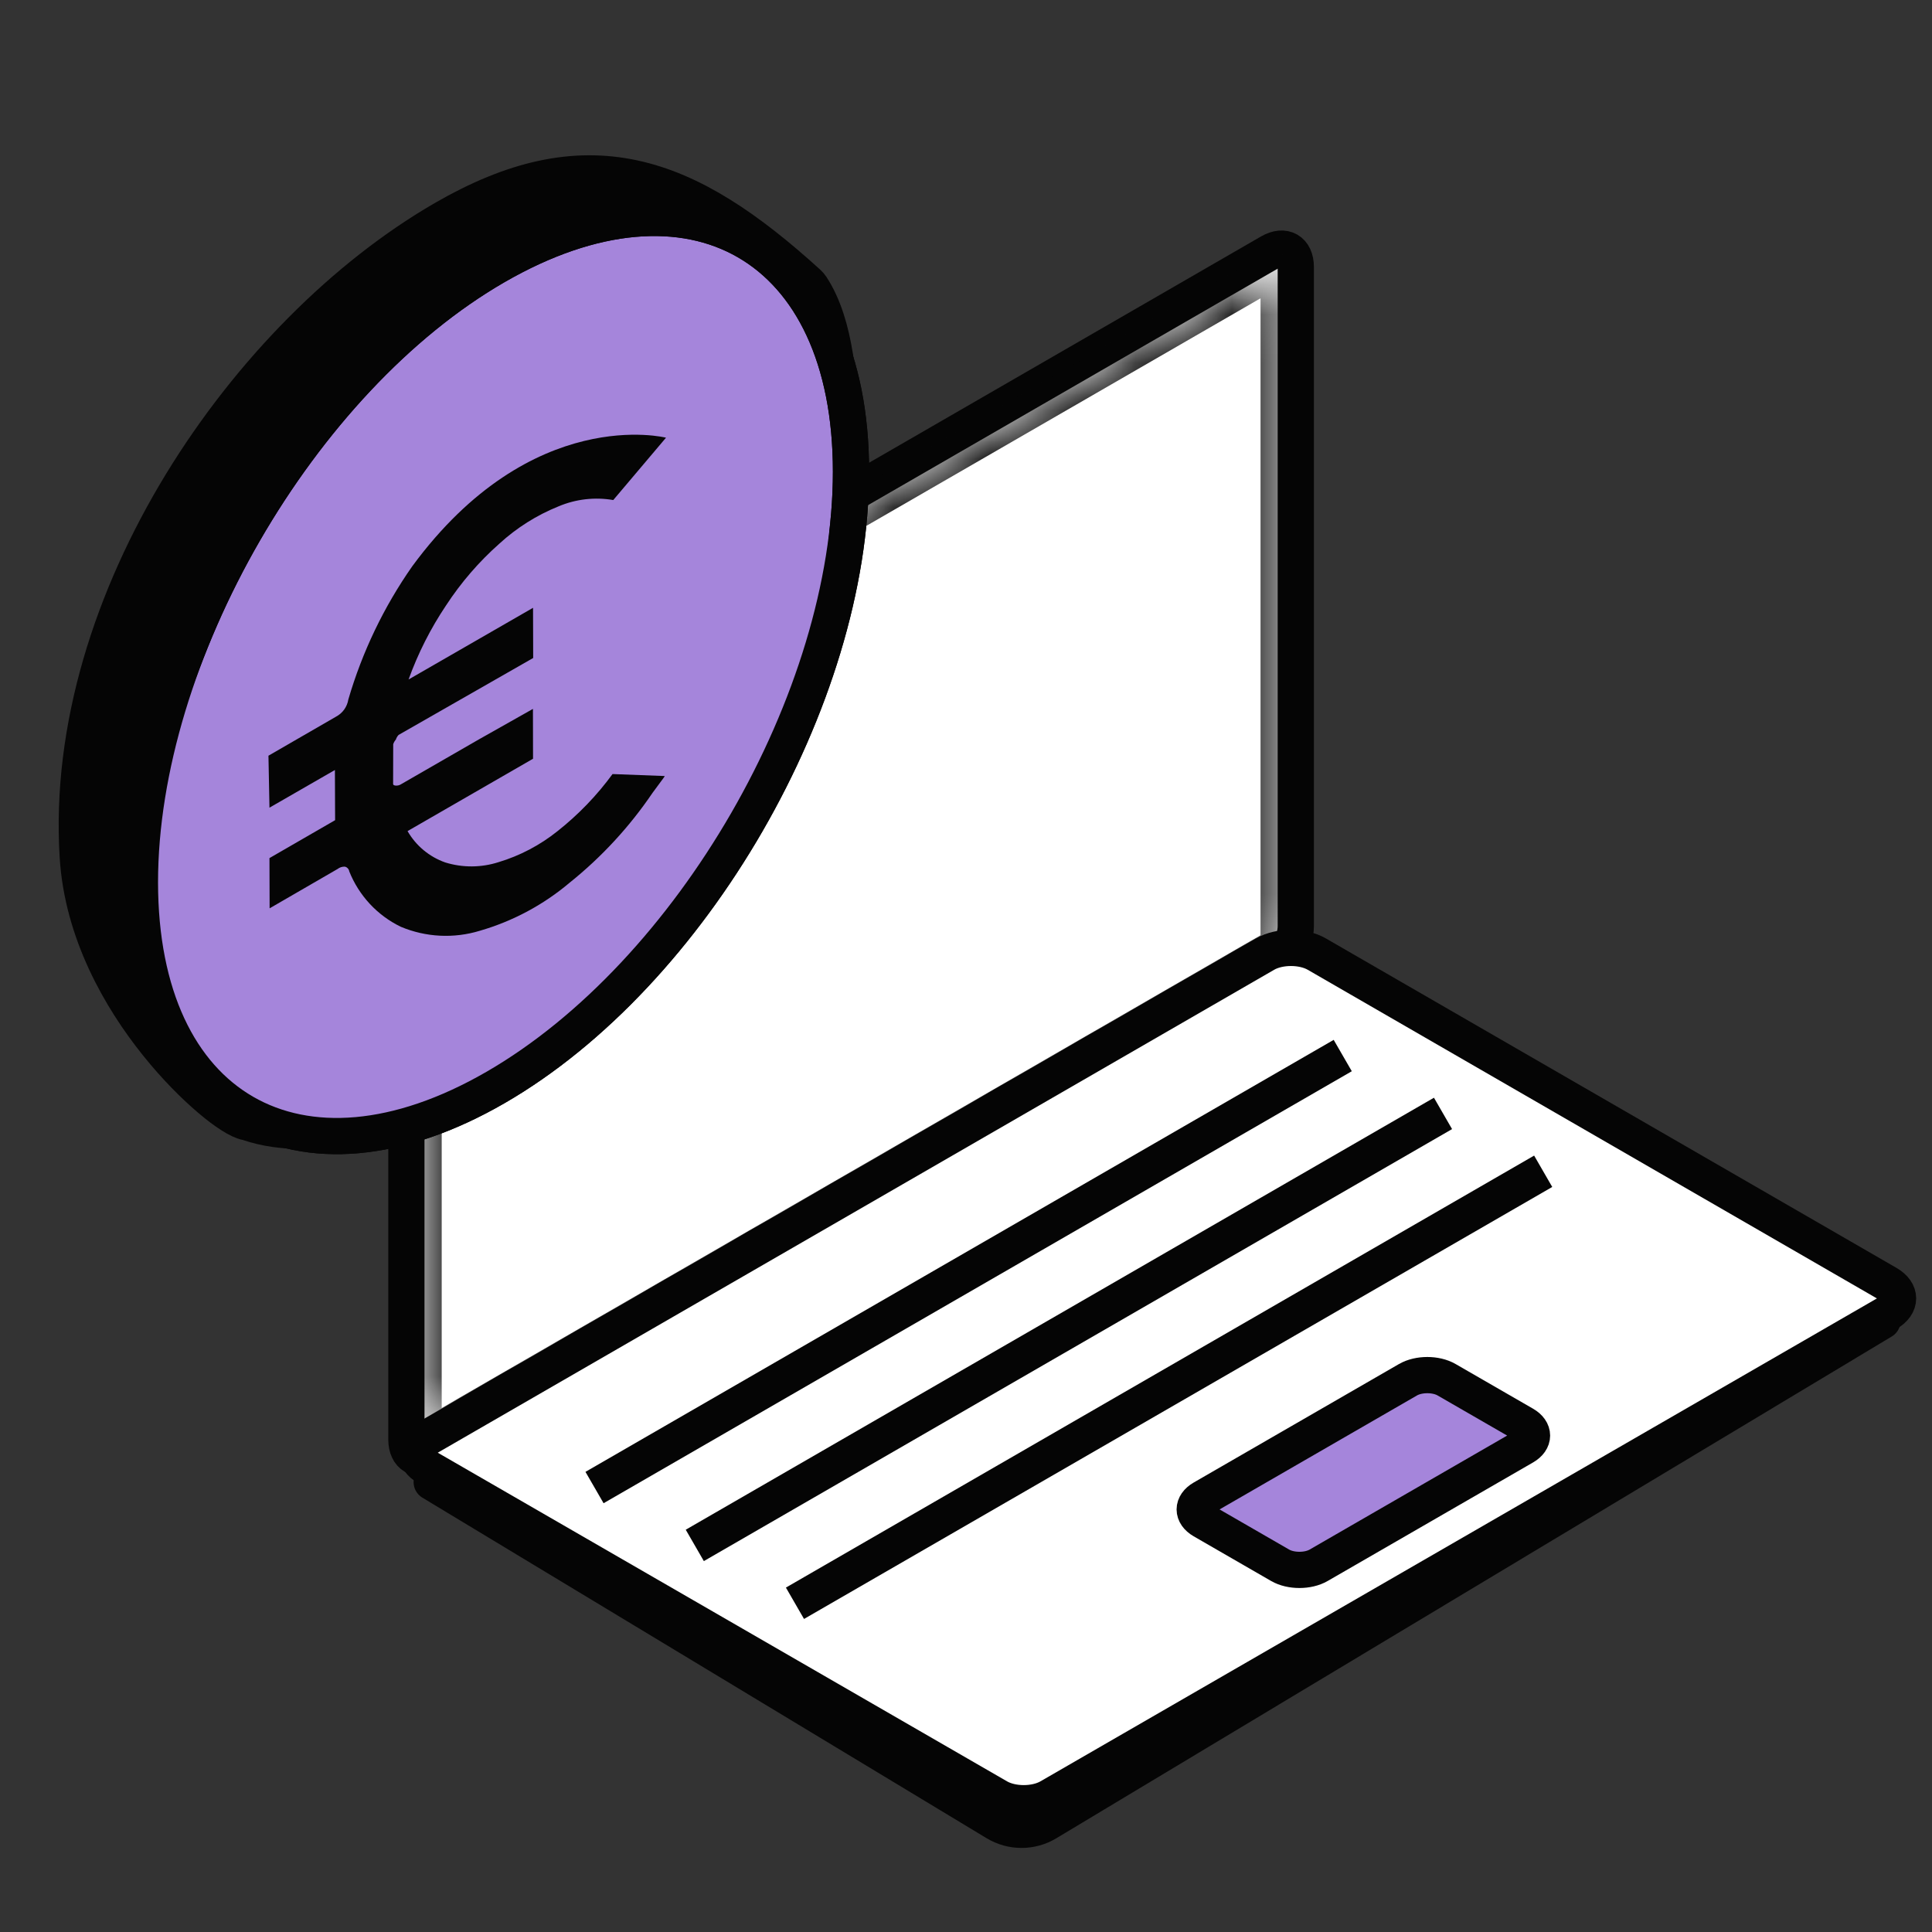
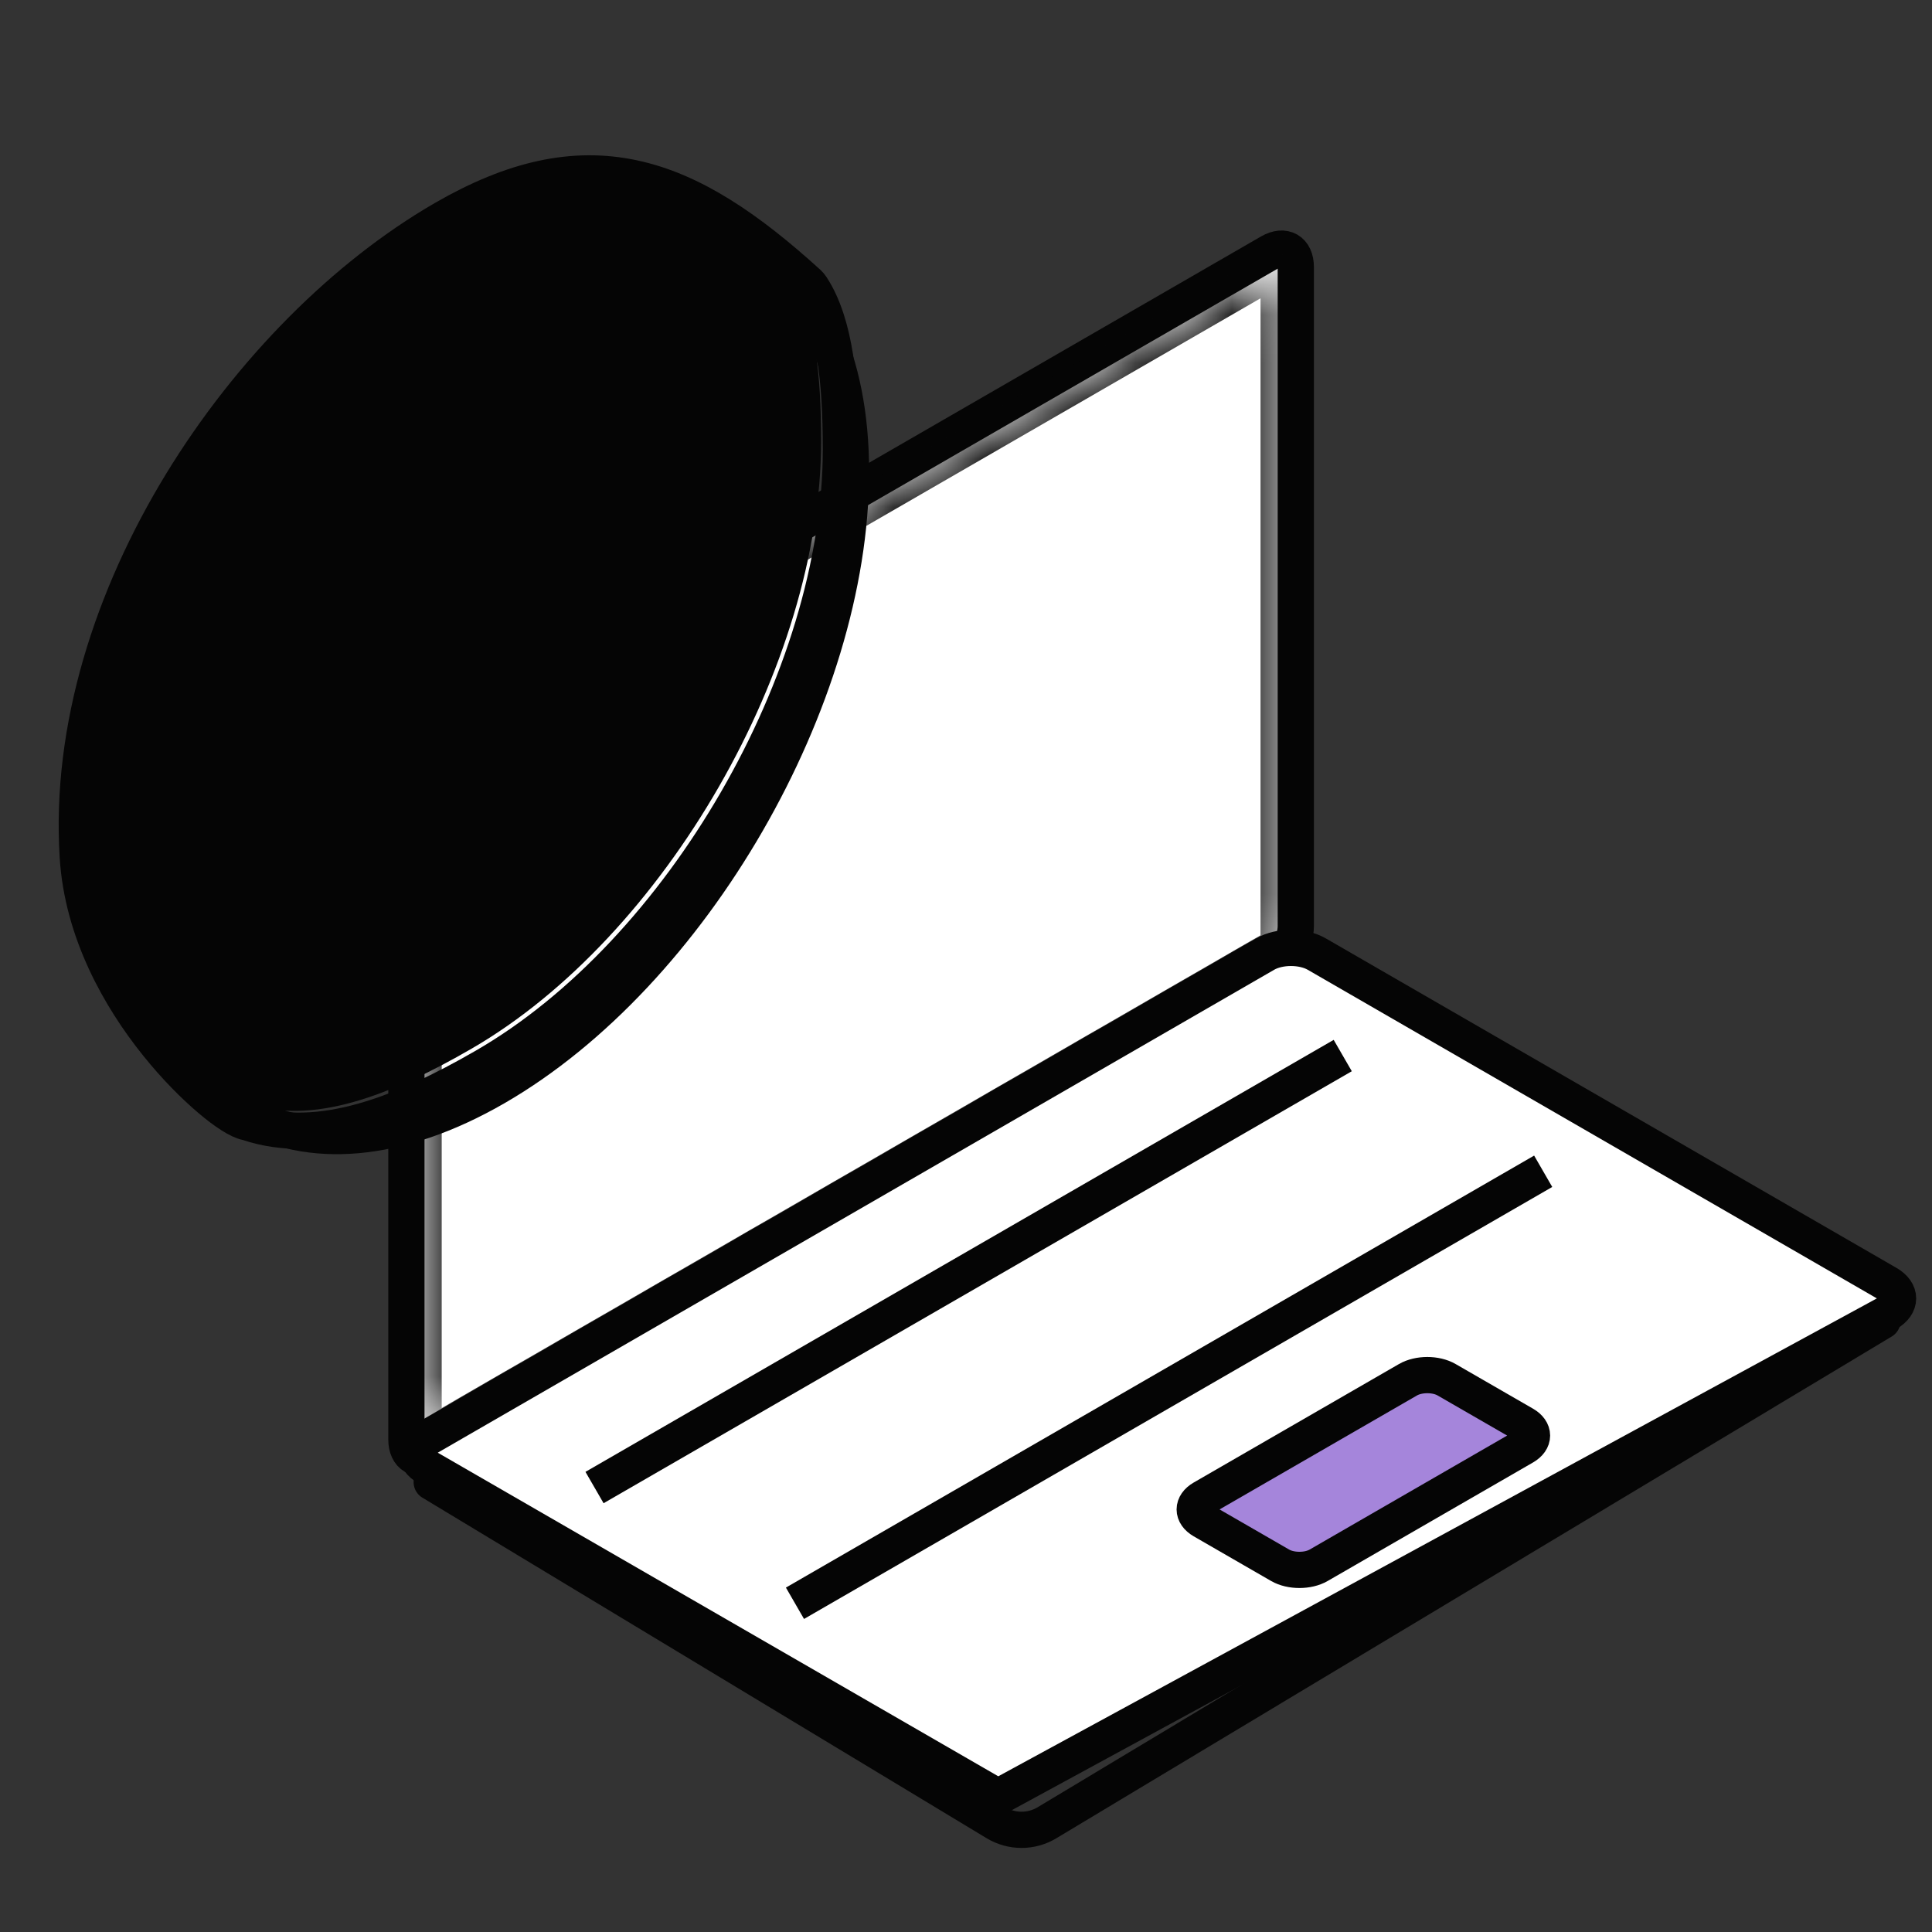
<svg xmlns="http://www.w3.org/2000/svg" width="40" height="40" viewBox="0 0 40 40" fill="none">
  <rect x="0" y="0" width="40" height="40" fill="#333333" stroke="none" />
  <path d="M26.296 5.22L8.947 15.236C8.653 15.406 8.414 15.819 8.414 16.159V29.803C8.414 30.143 8.653 30.28 8.947 30.11L26.296 20.094C26.59 19.924 26.828 19.511 26.828 19.172V5.527C26.828 5.188 26.59 5.05 26.296 5.22Z" fill="white" stroke="#050505" stroke-width="0.75" />
  <mask id="mask0_9175_92736" style="mask-type:luminance" maskUnits="userSpaceOnUse" x="8" y="5" width="19" height="25">
    <path d="M26.296 5.628L8.947 15.645C8.849 15.701 8.77 15.839 8.77 15.952V29.596C8.77 29.71 8.849 29.756 8.947 29.699L26.296 19.683C26.394 19.626 26.473 19.488 26.473 19.375V5.731C26.473 5.618 26.394 5.572 26.296 5.628Z" fill="white" />
  </mask>
  <g mask="url(#mask0_9175_92736)">
    <path d="M26.296 5.628L8.947 15.645C8.849 15.701 8.77 15.839 8.77 15.952V29.596C8.77 29.71 8.849 29.756 8.947 29.699L26.296 19.683C26.394 19.626 26.473 19.488 26.473 19.375V5.731C26.473 5.618 26.394 5.572 26.296 5.628Z" fill="white" stroke="#050505" stroke-width="0.75" />
  </g>
-   <path d="M26.195 19.752L8.846 29.769C8.552 29.939 8.552 30.214 8.846 30.384L20.663 37.206C20.957 37.376 21.433 37.376 21.728 37.206L39.077 27.19C39.371 27.02 39.371 26.744 39.077 26.575L27.26 19.752C26.966 19.583 26.489 19.583 26.195 19.752Z" fill="white" stroke="#050505" stroke-width="0.75" />
+   <path d="M26.195 19.752L8.846 29.769C8.552 29.939 8.552 30.214 8.846 30.384L20.663 37.206L39.077 27.19C39.371 27.02 39.371 26.744 39.077 26.575L27.26 19.752C26.966 19.583 26.489 19.583 26.195 19.752Z" fill="white" stroke="#050505" stroke-width="0.75" />
  <path d="M12.309 30.798L27.8 21.854" stroke="#050505" stroke-width="0.75" stroke-linejoin="round" />
-   <path d="M14.385 31.996L29.876 23.052" stroke="#050505" stroke-width="0.75" stroke-linejoin="round" />
  <path d="M16.459 33.194L31.95 24.25" stroke="#050505" stroke-width="0.75" stroke-linejoin="round" />
  <path d="M24.9 31.02L29.151 28.566C29.372 28.438 29.73 28.438 29.95 28.566L31.554 29.491C31.774 29.619 31.774 29.825 31.554 29.953L27.302 32.407C27.082 32.535 26.724 32.535 26.503 32.407L24.9 31.482C24.68 31.354 24.68 31.148 24.9 31.02Z" fill="#A585DB" stroke="#050505" stroke-width="0.75" />
  <path d="M8.938 30.686L20.62 37.737C20.945 37.933 21.352 37.934 21.677 37.738L38.974 27.349" stroke="#050505" stroke-width="0.75" stroke-linecap="round" stroke-linejoin="round" />
  <path d="M17 9.14C17 13.767 13.762 19.395 9.768 21.709C8.079 22.688 6.446 23.311 5.125 22.839C4.802 22.839 2.071 20.566 1.889 17.644C1.566 12.449 5.337 6.971 9.331 4.657C12.099 3.053 13.959 3.683 16.45 5.955C16.871 6.605 17 7.719 17 9.14Z" fill="#050505" />
  <path d="M16.798 5.941C16.779 5.912 16.756 5.885 16.73 5.861C15.481 4.726 14.336 3.948 13.114 3.687C11.872 3.421 10.621 3.702 9.192 4.527C7.146 5.708 5.174 7.685 3.753 10.015C2.332 12.346 1.443 15.064 1.61 17.735C1.707 19.295 2.483 20.657 3.251 21.614C3.637 22.096 4.029 22.485 4.351 22.758C4.511 22.894 4.659 23.005 4.784 23.084C4.846 23.124 4.909 23.16 4.97 23.188C5.002 23.203 5.06 23.228 5.13 23.241C5.881 23.497 6.691 23.441 7.502 23.215C8.327 22.985 9.185 22.57 10.035 22.079C12.092 20.892 13.931 18.872 15.255 16.579C16.579 14.287 17.41 11.684 17.41 9.31C17.41 8.598 17.378 7.948 17.289 7.387C17.2 6.83 17.052 6.331 16.798 5.941Z" stroke="#050505" stroke-width="0.75" stroke-linejoin="round" />
-   <path d="M10.258 22.516C6.193 24.863 2.897 22.961 2.897 18.267C2.897 13.572 6.193 7.865 10.258 5.518C14.323 3.17 17.619 5.073 17.619 9.767C17.619 14.461 14.323 20.169 10.258 22.516Z" fill="#A585DB" stroke="#050505" stroke-width="0.75" stroke-linejoin="round" />
-   <path d="M10.18 22.526C14.049 20.292 17.186 14.859 17.186 10.391C17.186 5.923 14.049 4.112 10.18 6.346C6.311 8.58 3.174 14.013 3.174 18.481C3.174 22.949 6.311 24.76 10.18 22.526Z" fill="#A585DB" />
  <path d="M8.536 11.723C7.947 12.564 7.5 13.496 7.212 14.482C7.2 14.557 7.17 14.629 7.126 14.691C7.081 14.753 7.022 14.803 6.955 14.839L5.558 15.646L5.579 16.722L6.934 15.942L6.938 16.981L5.579 17.766L5.582 18.806L6.99 17.991C7.032 17.958 7.085 17.941 7.139 17.943C7.163 17.948 7.184 17.96 7.2 17.978C7.217 17.995 7.227 18.017 7.231 18.041C7.431 18.542 7.81 18.951 8.296 19.187C8.816 19.406 9.397 19.435 9.936 19.27C10.619 19.072 11.252 18.733 11.795 18.274C12.457 17.743 13.035 17.116 13.511 16.414L13.743 16.1L13.763 16.067L12.682 16.026C12.358 16.469 11.975 16.866 11.544 17.207C11.181 17.498 10.765 17.717 10.319 17.851C9.961 17.965 9.577 17.967 9.218 17.856C8.889 17.74 8.612 17.51 8.438 17.207L11.036 15.709L11.034 14.677L9.912 15.31L8.296 16.241C8.244 16.275 8.142 16.274 8.139 16.234L8.141 15.409C8.152 15.373 8.171 15.34 8.196 15.312C8.207 15.277 8.226 15.244 8.252 15.216L11.039 13.623L11.036 12.584L8.459 14.068C8.654 13.527 8.914 13.013 9.234 12.536C9.544 12.061 9.916 11.63 10.341 11.254C10.698 10.927 11.112 10.666 11.561 10.485C11.919 10.333 12.313 10.287 12.697 10.353L13.789 9.062C13.789 9.062 11.013 8.356 8.536 11.723Z" fill="#050505" />
  <path d="M10.258 22.516C6.193 24.863 2.897 22.96 2.897 18.266C2.897 13.572 6.193 7.864 10.258 5.517C14.323 3.17 17.619 5.073 17.619 9.767C17.619 14.461 14.323 20.169 10.258 22.516Z" stroke="#050505" stroke-width="0.75" stroke-linejoin="round" />
</svg>